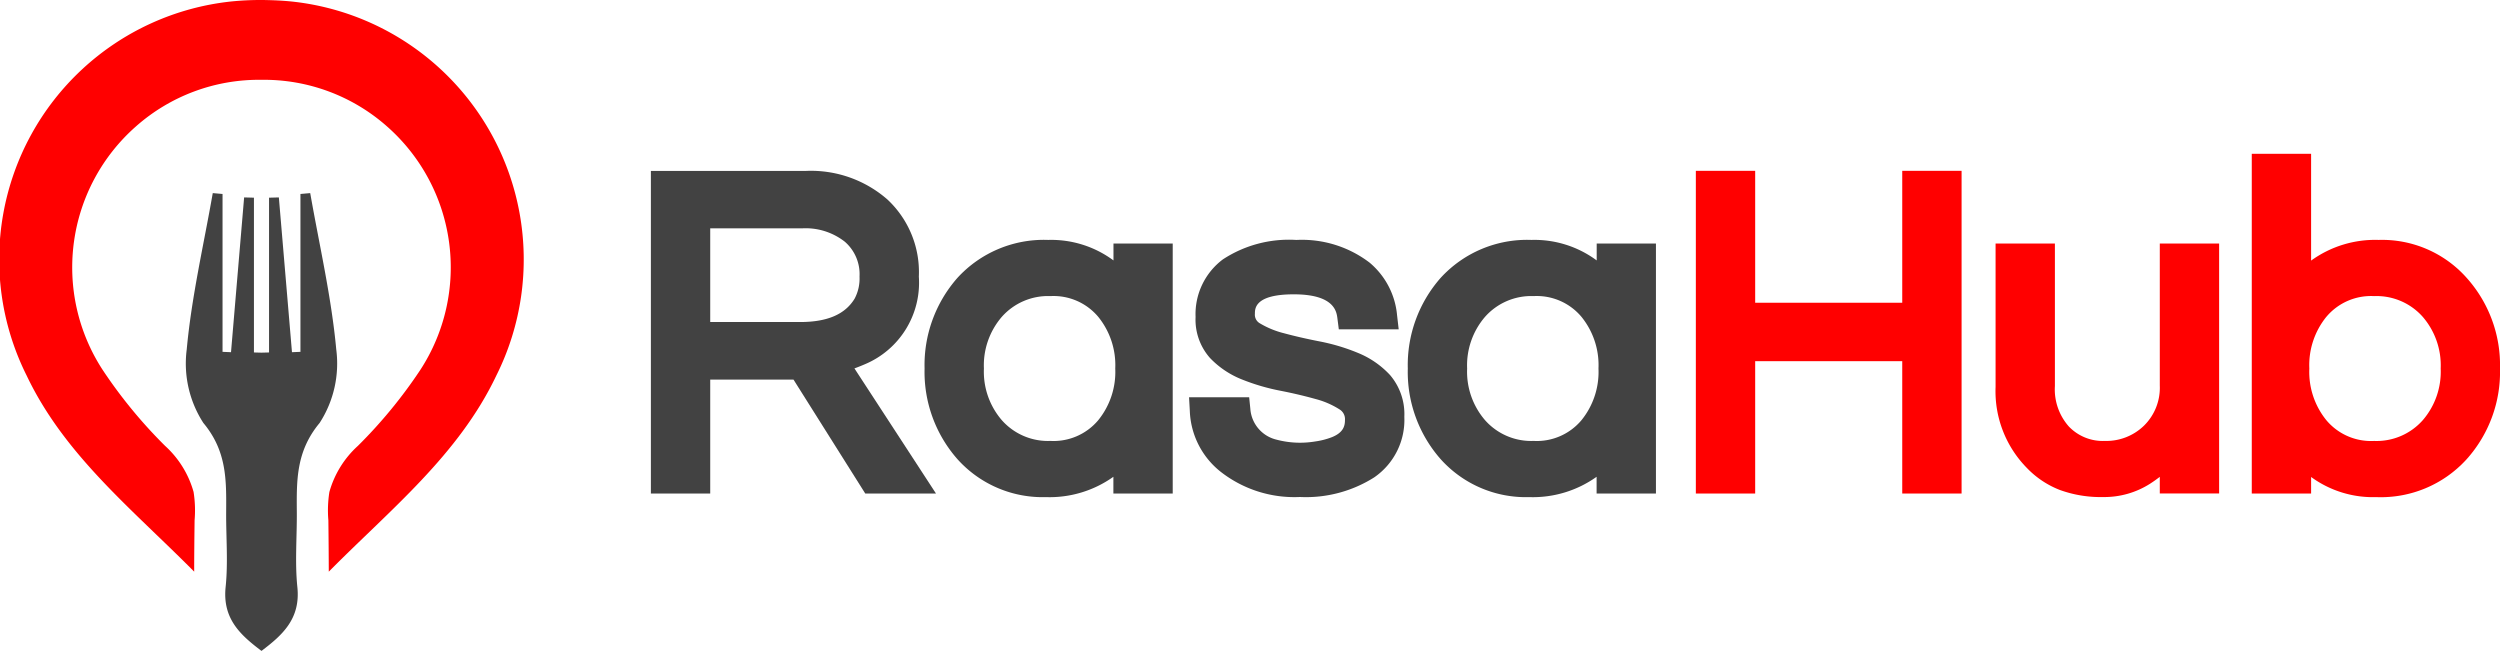
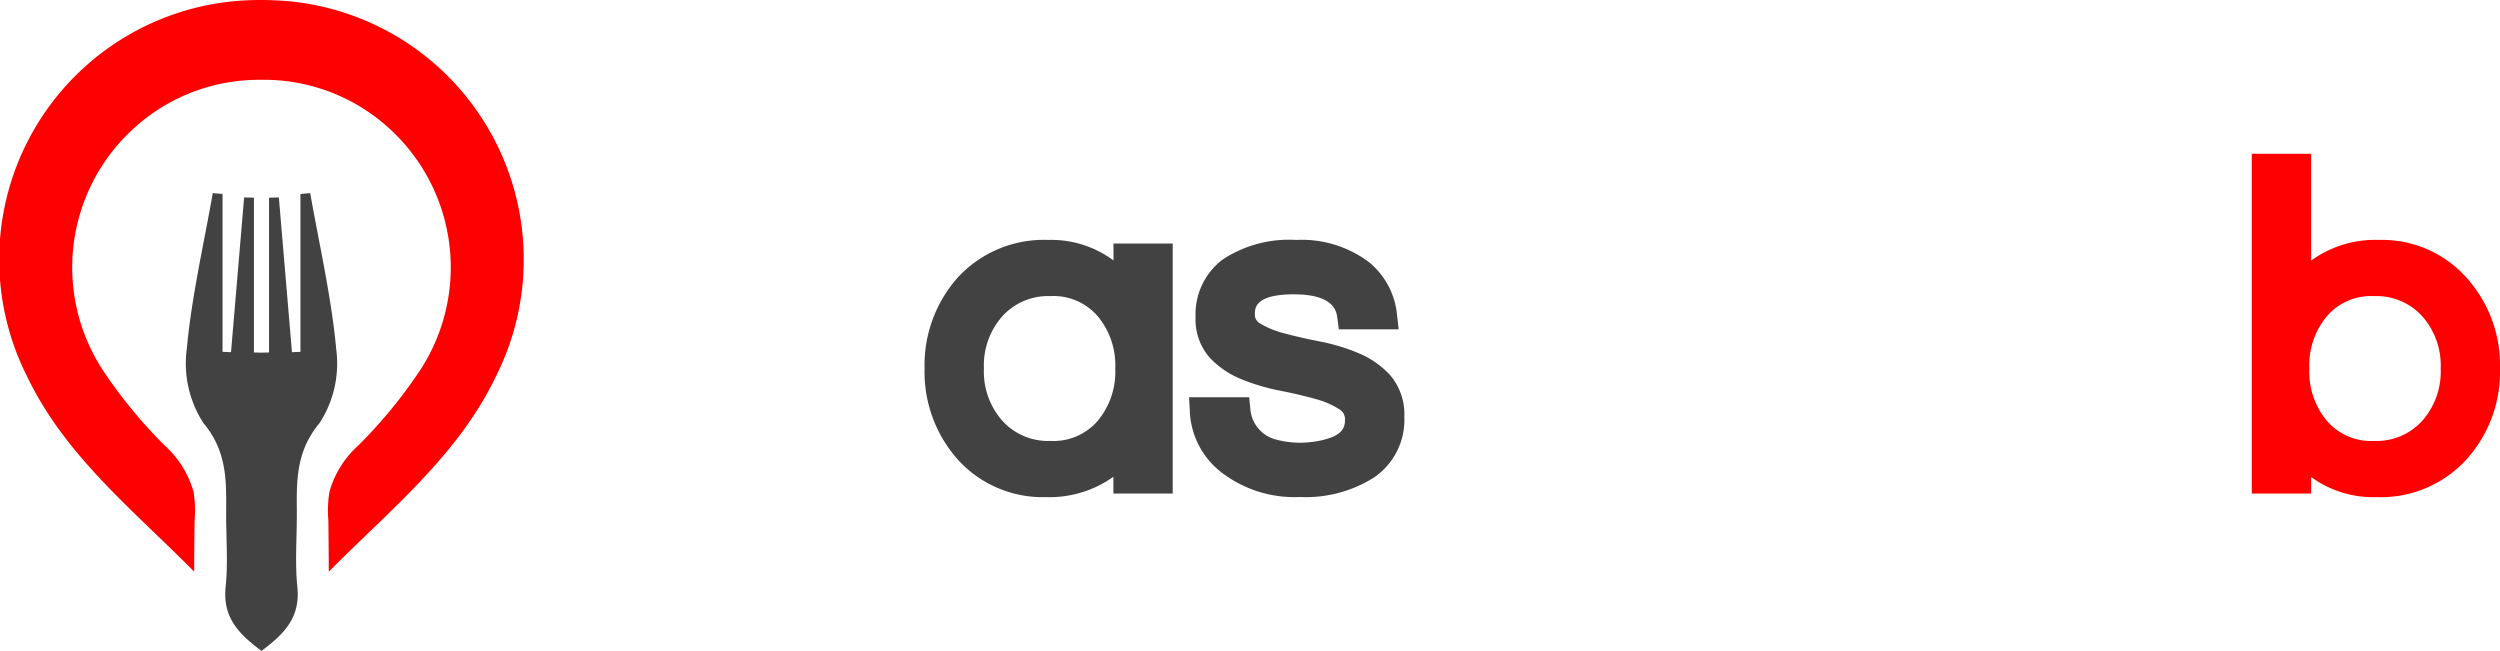
<svg xmlns="http://www.w3.org/2000/svg" width="141.4" height="36.815" viewBox="0 0 141.4 36.815">
  <defs>
    <style>.cls-1{fill:red;}.cls-2{fill:#424242;}</style>
  </defs>
  <title>Asset 22Logo</title>
  <g id="Layer_2" data-name="Layer 2">
    <g id="Layer_1-2" data-name="Layer 1">
      <path class="cls-1" d="M16.511.087C15.948.03,15.4.008,14.857,0V0l-.067,0-.067,0V0c-.541,0-1.09.027-1.653.084A14.673,14.673,0,0,0,1.51,21.247c2.138,4.494,5.97,7.55,9.473,11.086,0-.853.01-1.825.023-2.9a6.684,6.684,0,0,0-.057-1.607,5.527,5.527,0,0,0-1.612-2.608,27.364,27.364,0,0,1-3.521-4.282A10.62,10.62,0,0,1,7.678,7.16a10.5,10.5,0,0,1,7.112-2.646A10.5,10.5,0,0,1,21.9,7.16a10.62,10.62,0,0,1,1.863,13.777,27.364,27.364,0,0,1-3.521,4.282,5.527,5.527,0,0,0-1.612,2.608,6.684,6.684,0,0,0-.057,1.607c.013,1.073.02,2.045.023,2.9,3.5-3.535,7.335-6.592,9.473-11.086A14.673,14.673,0,0,0,16.511.087Z" />
      <path class="cls-2" d="M19.018,19.76c-.274-2.966-.956-5.894-1.472-8.838l-.553.049V19.9l-.479.02-.742-8.754-.555.015v8.754l-.427.011-.427-.011V11.181l-.555-.015-.742,8.754-.479-.02V10.971l-.553-.049c-.515,2.944-1.2,5.872-1.472,8.838a6.187,6.187,0,0,0,.941,4.163c1.335,1.6,1.3,3.248,1.289,5.034-.01,1.418.115,2.848-.031,4.251-.185,1.793.848,2.717,2.029,3.607,1.181-.891,2.215-1.815,2.029-3.607-.145-1.4-.02-2.833-.031-4.251-.013-1.786-.046-3.43,1.289-5.034A6.187,6.187,0,0,0,19.018,19.76Z" />
-       <path class="cls-2" d="M48.921,20.6a5,5,0,0,0,3.049-4.954,5.613,5.613,0,0,0-1.783-4.367,6.568,6.568,0,0,0-4.6-1.612H36.814V27.914H40.17V21.469h4.71l4.06,6.446h4l-4.613-7.078Q48.624,20.728,48.921,20.6ZM40.17,12.916h5.187a3.594,3.594,0,0,1,2.423.753,2.428,2.428,0,0,1,.835,1.972,2.433,2.433,0,0,1-.276,1.248c-.54.892-1.549,1.325-3.084,1.325H40.17Z" />
      <path class="cls-2" d="M62.978,14.73a5.912,5.912,0,0,0-3.69-1.16,6.623,6.623,0,0,0-5.135,2.146,7.458,7.458,0,0,0-1.859,5.127,7.46,7.46,0,0,0,1.863,5.132,6.474,6.474,0,0,0,5,2.142,6.215,6.215,0,0,0,3.816-1.15v.947h3.356V13.773H62.978Zm-.87,9.047a3.3,3.3,0,0,1-2.692,1.162,3.489,3.489,0,0,1-2.756-1.177,4.2,4.2,0,0,1-1.01-2.919,4.2,4.2,0,0,1,1.008-2.917,3.491,3.491,0,0,1,2.757-1.179,3.3,3.3,0,0,1,2.695,1.165,4.333,4.333,0,0,1,.969,2.931A4.334,4.334,0,0,1,62.108,23.777Z" />
      <path class="cls-2" d="M76.8,19.958a11.252,11.252,0,0,0-2.185-.652c-.713-.139-1.384-.293-1.993-.458a5,5,0,0,1-1.362-.56.559.559,0,0,1-.283-.541c0-.3,0-1.1,2.2-1.1,2.292,0,2.417.978,2.465,1.346l.081.634H79.11l-.093-.809a4.39,4.39,0,0,0-1.552-2.963,6.312,6.312,0,0,0-4.143-1.284,6.81,6.81,0,0,0-4.156,1.1,3.869,3.869,0,0,0-1.544,3.256,3.263,3.263,0,0,0,.819,2.324,5.086,5.086,0,0,0,1.817,1.216,11.862,11.862,0,0,0,2.176.636c.716.14,1.384.3,1.984.468a4.765,4.765,0,0,1,1.353.589.643.643,0,0,1,.3.6c0,.333-.09.71-.751.971a4.2,4.2,0,0,1-.931.238,5.2,5.2,0,0,1-2.181-.1,1.934,1.934,0,0,1-1.489-1.745l-.066-.653h-3.4l.043.767a4.591,4.591,0,0,0,1.727,3.431,6.762,6.762,0,0,0,4.5,1.441,7.215,7.215,0,0,0,4.2-1.108,3.943,3.943,0,0,0,1.706-3.425,3.4,3.4,0,0,0-.81-2.366A5.082,5.082,0,0,0,76.8,19.958Z" />
-       <path class="cls-2" d="M90.309,14.73a5.912,5.912,0,0,0-3.69-1.16,6.623,6.623,0,0,0-5.135,2.146,7.458,7.458,0,0,0-1.859,5.127,7.46,7.46,0,0,0,1.863,5.132,6.474,6.474,0,0,0,5,2.142,6.215,6.215,0,0,0,3.816-1.15v.947h3.356V13.773H90.309Zm-.87,9.047a3.3,3.3,0,0,1-2.692,1.162,3.489,3.489,0,0,1-2.756-1.177,4.2,4.2,0,0,1-1.01-2.919,4.2,4.2,0,0,1,1.008-2.917,3.491,3.491,0,0,1,2.757-1.179,3.3,3.3,0,0,1,2.695,1.165,4.333,4.333,0,0,1,.969,2.931A4.334,4.334,0,0,1,89.439,23.777Z" />
-       <polygon class="cls-1" points="107.591 17.123 99.273 17.123 99.273 9.662 95.917 9.662 95.917 27.914 99.273 27.914 99.273 20.428 107.591 20.428 107.591 27.914 110.947 27.914 110.947 9.662 107.591 9.662 107.591 17.123" />
-       <path class="cls-1" d="M122.158,21.808a3.006,3.006,0,0,1-.892,2.266,3.06,3.06,0,0,1-2.214.865,2.658,2.658,0,0,1-2.037-.815,3.161,3.161,0,0,1-.79-2.291v-8.06H112.87v8.111a6.186,6.186,0,0,0,1.777,4.59,5.166,5.166,0,0,0,1.859,1.239,6.771,6.771,0,0,0,2.445.4,4.822,4.822,0,0,0,2.65-.749q.29-.186.557-.394v.94h3.356V13.773h-3.356Z" />
      <path class="cls-1" d="M139.515,15.716a6.4,6.4,0,0,0-4.983-2.146,6.167,6.167,0,0,0-3.816,1.17V8.7H127.36V27.914h3.356v-.936a5.932,5.932,0,0,0,3.677,1.139,6.556,6.556,0,0,0,5.119-2.142,7.4,7.4,0,0,0,1.888-5.131A7.4,7.4,0,0,0,139.515,15.716Zm-7.928,2.194a3.3,3.3,0,0,1,2.692-1.162,3.49,3.49,0,0,1,2.756,1.177,4.2,4.2,0,0,1,1.01,2.919,4.2,4.2,0,0,1-1.008,2.917,3.491,3.491,0,0,1-2.757,1.179,3.3,3.3,0,0,1-2.695-1.165,4.331,4.331,0,0,1-.969-2.93A4.335,4.335,0,0,1,131.586,17.91Z" />
    </g>
  </g>
</svg>